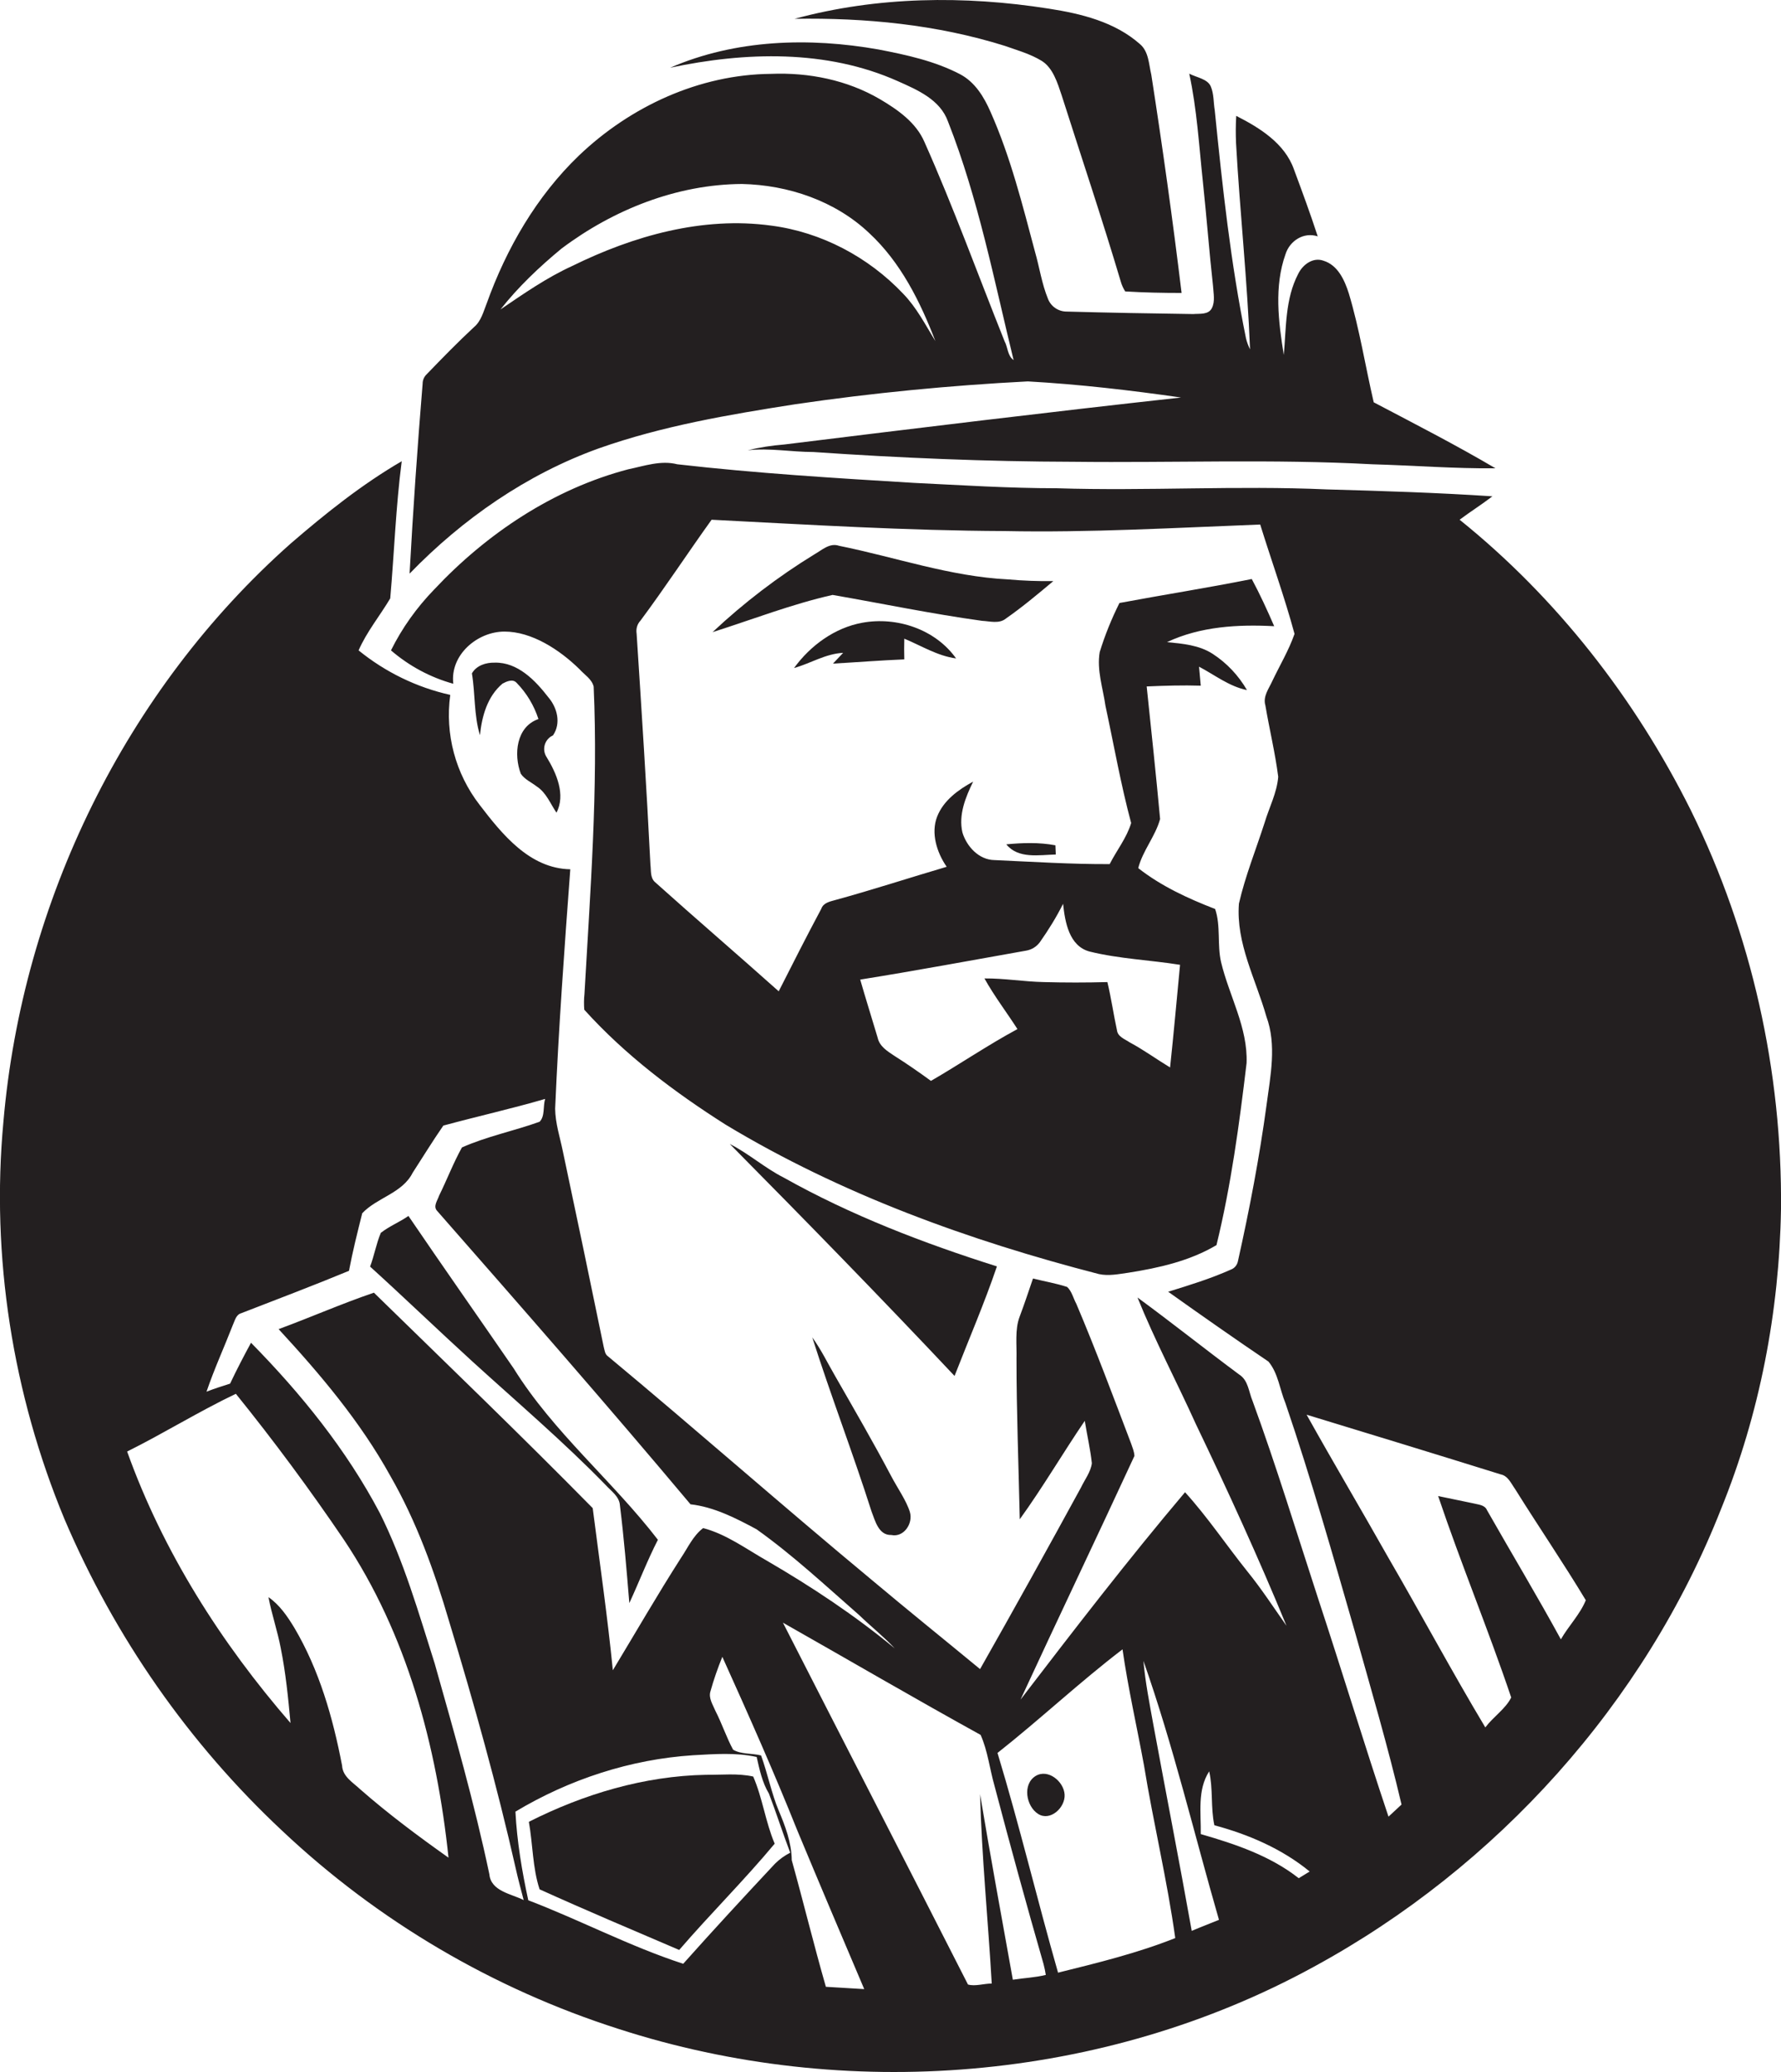
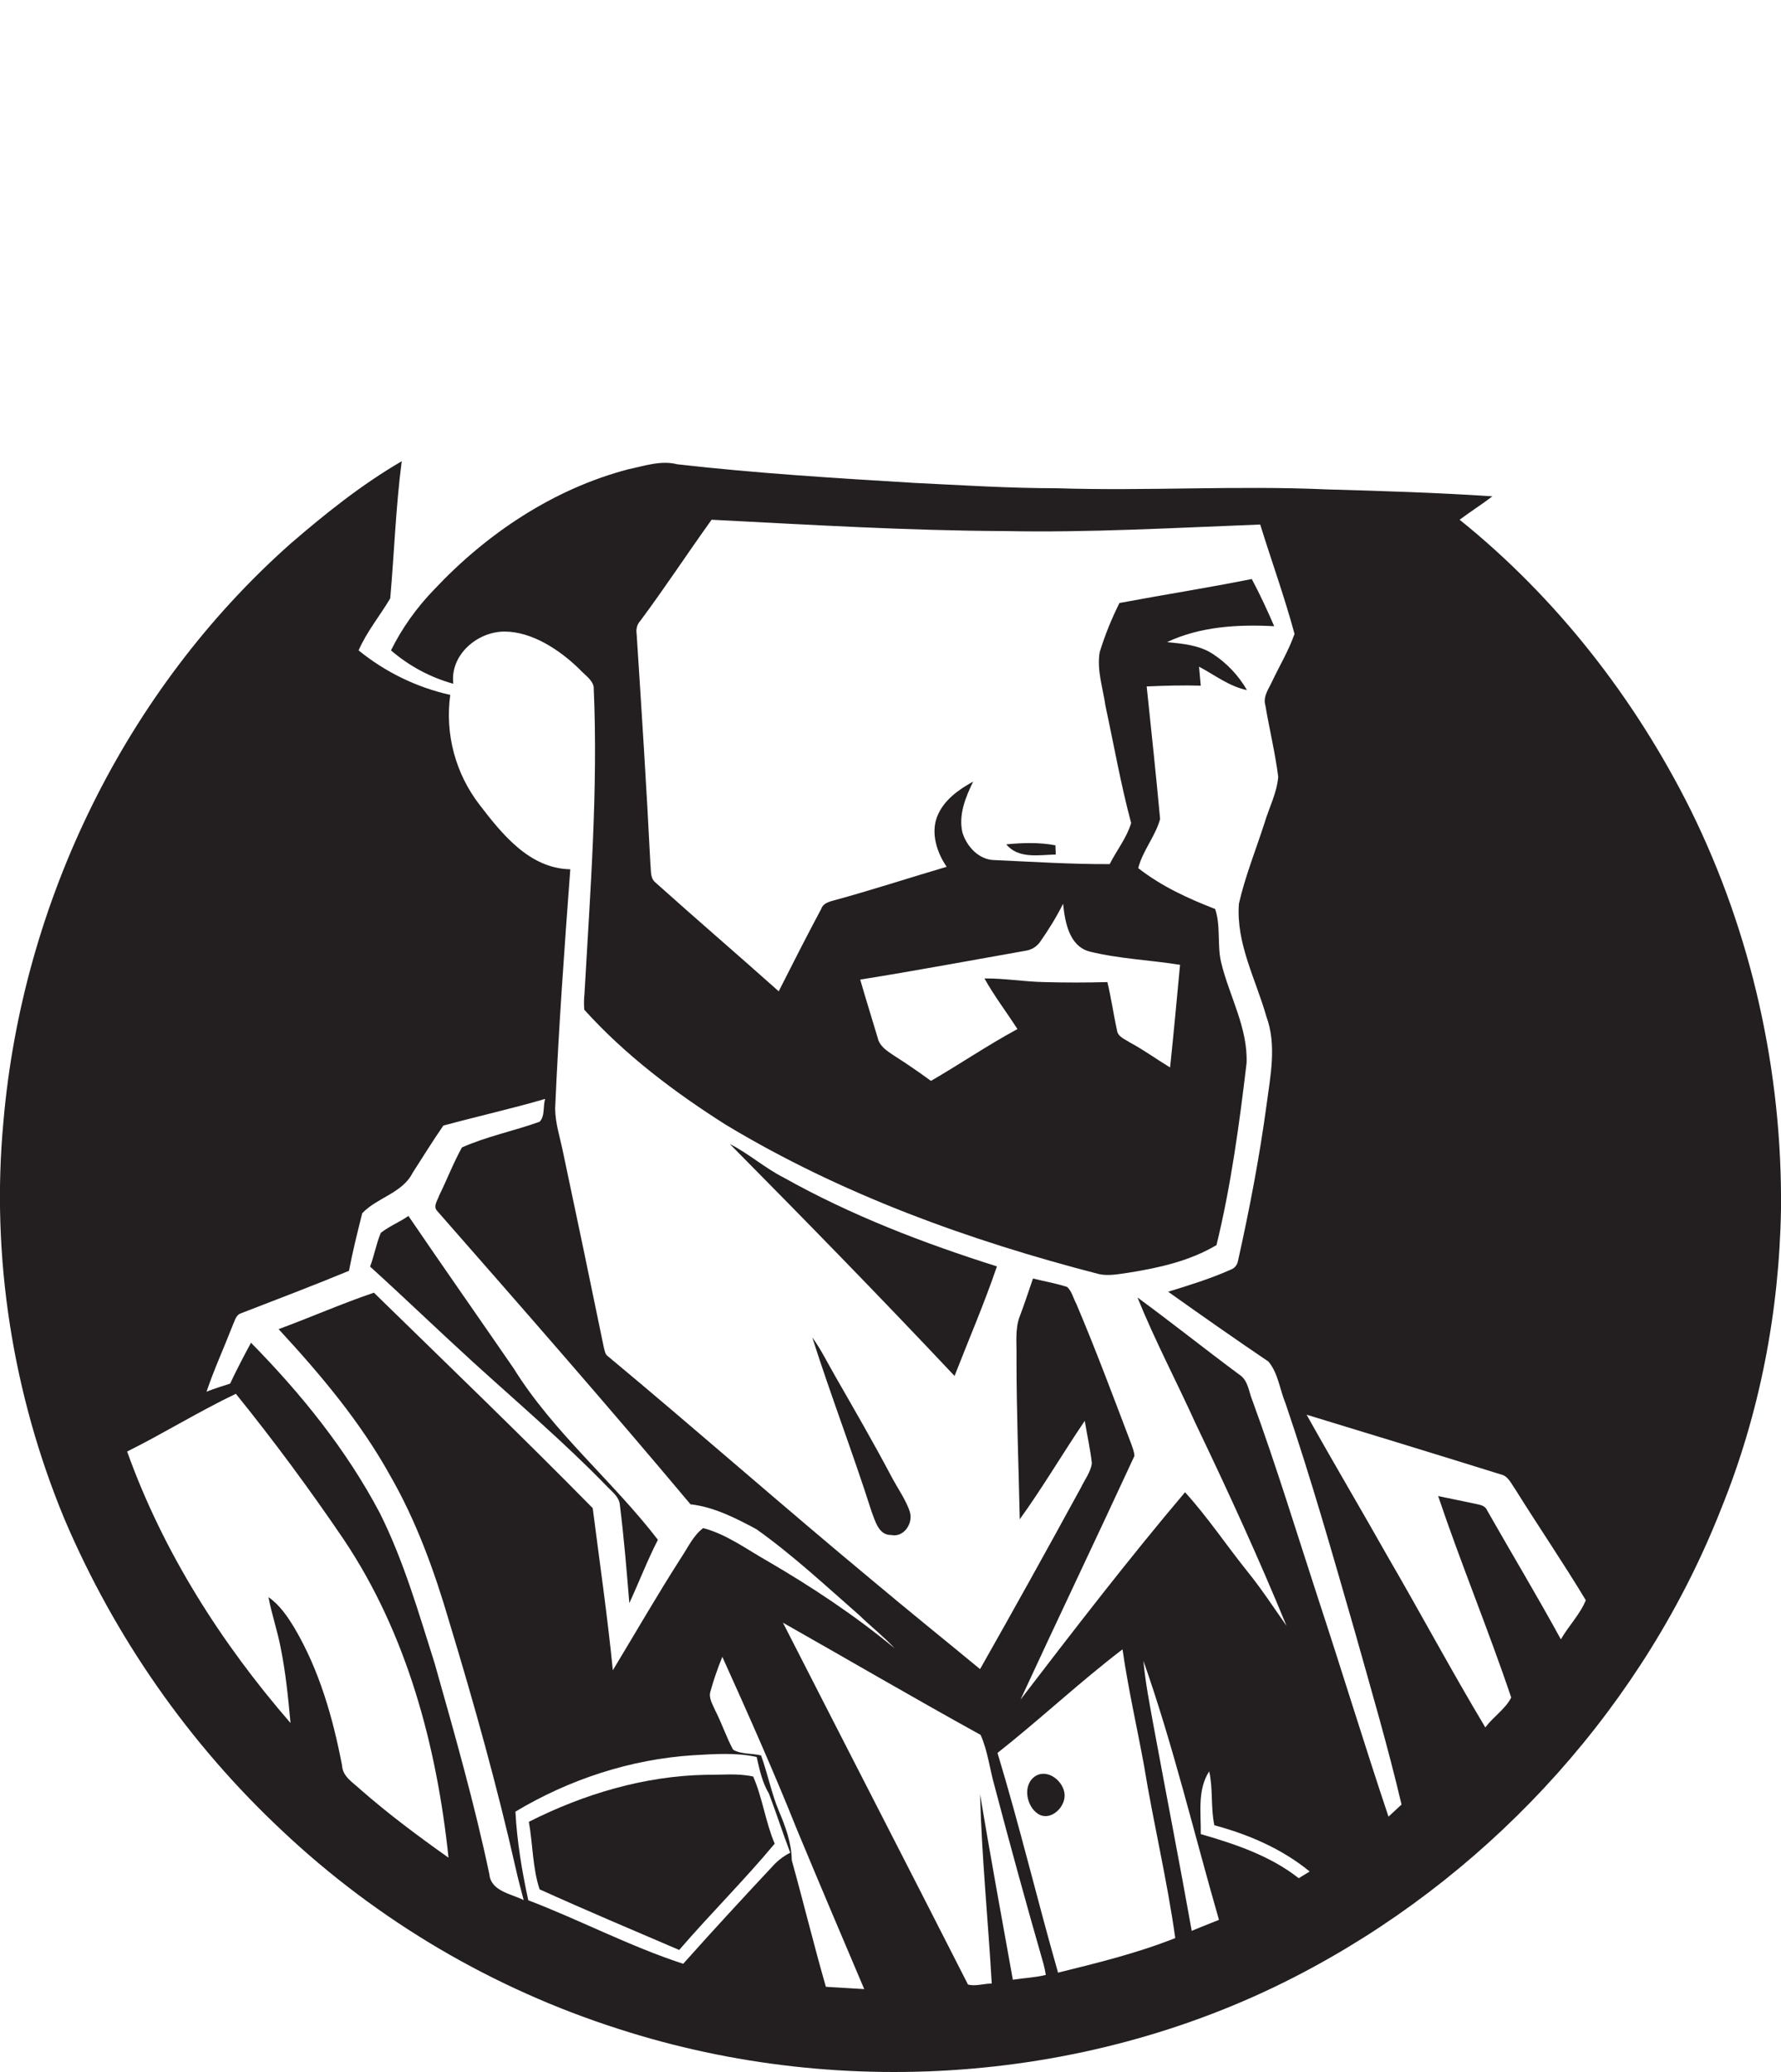
<svg xmlns="http://www.w3.org/2000/svg" version="1.1" id="Layer_1" x="0px" y="0px" viewBox="0 0 928.8 1080" style="enable-background:new 0 0 928.8 1080;" xml:space="preserve">
  <style type="text/css">
	.st0{fill:#231F20;}
</style>
  <title>bise-eise_Construction_Worker_flat_black_logo_White_background_d8ebeb97-7362-475f-893b-f913dee58fa7</title>
  <path class="st0" d="M315.9,774.1c2.9,3.2,7.1,5.9,7.4,10.6c2.1,16.9,3.5,33.9,4.9,50.9c5.1-11,9.4-22.3,14.9-33  c-23.7-30.8-54.5-56-75.2-89.3c-18.3-26.6-36.8-52.9-54.9-79.5c-4.6,3.2-9.9,5.3-14.4,8.8c-2.4,5.7-3.4,11.8-5.6,17.6  c18,16.3,35.4,33.1,53.4,49.5C269.8,731,293.9,751.5,315.9,774.1z" />
  <path class="st0" d="M550.6,445.4c-0.1-1.2-0.1-3.6-0.2-4.8c-8.5-1.6-17.1-1.3-25.6-0.5C531,447.8,541.9,445.6,550.6,445.4z" />
-   <path class="st0" d="M524,23.9c6.5,2.3,13.3,4.2,19.2,7.8s8.3,11.5,10.5,18.1c10.3,32.3,21.1,64.4,30.8,97c0.5,1.8,1.3,3.5,2.3,5.1  c9.8,0.6,19.6,0.8,29.4,0.8c-4.6-38-9.9-75.9-15.8-113.8c-1.3-5.4-1.3-12-5.9-15.9c-13.1-11.6-30.7-15.9-47.6-18.5  C503-2.4,457.5-1.9,414.4,9.8C451.3,9.2,488.6,12.8,524,23.9z" />
-   <path class="st0" d="M449.7,324.6c-14.4,2.6-27.1,11.9-35.6,23.6c8.6-2.4,16.5-7.5,25.6-7.9l-5.3,5.6c12.4-0.7,24.8-1.7,37.2-2.2  c-0.1-3.6-0.1-7.2,0-10.8c8.9,3.7,17.3,9,27,10.3C487.8,328,467.7,321.3,449.7,324.6z" />
-   <path class="st0" d="M312.3,233.7c33.1-11.7,67.9-17.6,102.5-23c40.2-5.9,80.6-9.8,121.2-11.9c26.7,1.5,53.4,4.6,79.9,8.4  c-69.1,7.6-138,16-207,24.5c-6.4,0.5-12.8,1.5-19,3c11.4-1.3,22.8,0.9,34.2,0.9c45.2,3.1,90.4,5,135.7,5.1  c51.9,0.6,103.9-1.5,155.8,1.3c21.4,0.6,42.9,2.3,64.3,2.1c-20.7-12.2-42.2-23.2-63.5-34.4c-4.4-18.9-7.4-38.2-13-56.8  c-2.2-6.9-5.7-14.7-13.2-17c-5.5-2-10.9,2.1-13.2,6.9c-6.8,13-6.2,28-7.5,42.2c-2.8-17.3-5.1-35.7,0.9-52.5c2.2-7,9.5-11.7,16.8-9.3  c-3.8-11.7-8.1-23.3-12.4-34.9c-4.8-13.6-17.9-21.7-30.1-27.9c-0.3,4.7-0.3,9.5-0.1,14.2c2,35.9,5.9,71.6,7.3,107.5  c-0.9-1.8-1.6-3.7-2.1-5.7c-8-39.2-12.3-79.1-16.3-118.9c-0.7-4.1-0.4-8.6-2.1-12.5s-7.4-4.6-11.2-6.6c4,18.5,5.1,37.5,7.1,56.3  s3.3,36.3,5.3,54.4c0.2,3.8,1.2,7.9-0.6,11.5s-6.5,2.8-9.7,3.1c-22-0.3-44.1-0.7-66.1-1.3c-4.3,0-8.2-2.7-9.7-6.7  c-3.2-7.8-4.4-16.3-6.7-24.3c-6.6-24.7-12.8-49.6-23.2-73c-3.4-7.8-8.1-15.6-15.9-19.7c-13.2-6.9-28-10.1-42.5-12.9  c-36.1-6.4-74.6-5.3-108.7,9.5c39.1-8.3,81.5-9.6,118.7,7c10.3,4.6,22.1,9.6,26.2,21.1c15.8,40.1,24,82.6,34.2,124.3  c-3.2-2.2-3-6.7-4.7-9.8C510,143.2,497.3,108.1,482.1,74c-4.4-10.2-13.9-16.8-23.2-22.3c-17.1-10-37.1-14-56.8-13.2  c-37.4,0.3-73.4,17-100.2,42.6c-22.1,21.2-37.8,48.4-48.1,77.1c-1.7,4.3-2.9,9.2-6.6,12.3c-8.5,7.9-16.6,16.2-24.6,24.5  c-1.4,1.3-2.2,3.1-2.2,5c-2.7,32.9-5,65.9-6.8,99C241.2,270.5,274.7,247.2,312.3,233.7z M292.8,129.6c27-20.3,60.1-33.5,94.1-33.7  c24.1,0.5,48.7,8.8,66.4,25.6c16.4,15.2,26.6,35.7,34.5,56.3c-5.2-8.5-9.8-17.5-16.8-24.7c-18.1-19.1-42.6-32.1-68.8-35.5  c-35.7-4.9-71.8,5.3-103.7,21c-13.4,6.1-25.4,14.5-37.5,22.7C270.3,149.5,281.3,139.1,292.8,129.6z" />
-   <path class="st0" d="M524.6,322.4c8.6-6,16.6-12.7,24.7-19.5c-7.9,0.1-15.8-0.2-23.7-0.9c-30.1-1.5-58.7-11.6-88-17.5  c-4.9-1.7-8.9,2.2-12.8,4.4c-19.1,11.7-36.9,25.3-53.2,40.6c20.8-6.6,41.3-14.6,62.6-19.4c25.9,4.5,51.8,9.9,77.9,13.5  C516.2,323.8,521.1,325.3,524.6,322.4z" />
-   <path class="st0" d="M288.4,383.3c4.3-6.3,2.2-14.4-2.4-19.8c-6.8-8.8-16-18.4-28-18.1c-4.5-0.1-9.5,1.4-11.9,5.6  c1.8,10.7,1,21.8,4.2,32.2c1-9.9,3.9-20.3,11.8-26.9c2.1-1.1,5.3-2.6,7.3-0.4c5.2,5.3,9.1,11.8,11.4,18.9c-11.6,4-13,18.5-9.2,28.5  c2,3,5.6,4.5,8.4,6.7c4.9,3.2,7,8.9,10.2,13.6c4.9-9.3,0-20.6-5.1-28.9c-2.4-3.6-1.4-8.4,2.2-10.8  C287.7,383.7,288,383.5,288.4,383.3z" />
  <path class="st0" d="M540.1,925.7c-7,4.3-5,15.8,1.3,19.8s14.2-3.3,13.8-10.1S546.6,921.8,540.1,925.7z" />
  <path class="st0" d="M881.7,422.2c-29-58.1-69.8-110.5-120.5-151.3c5.6-4.2,11.5-7.9,17.1-12.2c-28.7-1.9-57.6-2.8-86.3-3.6  c-46.9-2.1-93.9,0.9-140.8-0.6c-24.9,0-49.7-1.6-74.5-2.8c-41.2-2.5-82.4-5-123.5-9.7c-8.6-2.2-17.2,0.9-25.5,2.6  c-39,10.2-73.9,33.5-101.3,62.7c-9.1,9.4-16.7,20-22.5,31.7c9.4,8.1,20.5,14.1,32.5,17.4c-1.8-15,12.5-27.2,26.7-27.2  c14.2,0,28.7,9.4,39.2,19.7c2.5,2.8,6.4,5.1,7.3,9c2.4,53.4-1.8,106.8-4.8,160.2c-0.3,2.7-0.3,5.5-0.1,8.2  c21.3,23.6,46.9,42.9,73.7,59.9c60.2,36.3,126.9,60.4,194.7,77.9c5.1,1.1,10.2,0,15.3-0.7c15.9-2.5,32-6.1,46-14.4  c7.6-31.1,11.9-63,15.7-94.9c0.7-18.5-9.1-35-13.3-52.6c-2.1-9-0.1-19-3.1-27.7c-14.2-5.5-28.1-11.9-40.1-21.3  c2.3-9.1,8.9-16.5,11.4-25.6c-2.1-23-4.6-46.1-7-69.1c9.4-0.4,18.8-0.7,28.2-0.4c-0.3-3.3-0.6-6.6-0.9-9.9  c8.2,4.3,15.7,10.3,25,12.2c-4.4-7.6-10.5-14.1-17.9-18.9c-7.1-4.6-15.7-5.3-23.8-6.1c17.4-8.2,37-9.3,55.9-8.3  c-3.6-8.3-7.4-16.6-11.7-24.6c-22.9,4.6-46,8.2-69,12.5c-4.1,8.2-7.6,16.8-10.3,25.6c-1.6,9.4,1.7,18.8,3,28  c4.4,20.4,8,41,13.4,61.1c-2.3,7.7-7.6,14.3-11.2,21.4c-20.1,0.1-40.1-1.2-60.1-2.1c-8.1-0.1-14.5-7.1-16.7-14.4  c-2.1-9.2,1.6-18.3,5.6-26.5c-7.7,4.2-15.5,9.8-18.8,18.3s-0.2,18.6,5,26.1c-19.4,5.7-38.6,12-58,17.3c-2.8,0.8-6.3,1.4-7.4,4.6  c-7.6,14.2-14.9,28.6-22.2,43c-21.4-19.1-43.2-37.8-64.5-56.9c-2.6-2.3-2-6-2.4-9.1c-2-40.1-4.6-80.2-7.2-120.4  c-0.4-2.5,0.3-5,2-6.8c12.8-17.2,24.6-35.2,37.1-52.6c50.9,2.6,101.8,5.7,152.7,5.9c44.5,0.9,88.9-1.7,133.4-3.4  c5.9,19,12.7,37.8,17.9,57c-3,8.6-7.7,16.4-11.6,24.6c-1.8,4-5,8-3.6,12.7c2.1,12.4,5.1,24.7,6.7,37.2c-0.7,8.4-4.7,15.9-7.1,23.9  c-4.5,14-10.1,27.8-13.4,42.2c-1.6,20.7,8.8,39.4,14.3,58.8c5.5,14.9,2.1,31,0.1,46.2c-3.7,27.3-8.9,54.4-14.9,81.3  c-0.4,2.1-1.8,3.8-3.8,4.5c-10.5,4.7-21.6,8.1-32.6,11.5c17.3,12.3,34.7,24.5,52.3,36.4c5.1,6.1,5.9,14.6,8.9,21.8  c13.4,39.3,24.7,79.2,36.2,119.1c8.4,29.9,17.2,59.8,24.3,90l-6.8,6.3c-12.7-37.9-24.3-76.1-36.8-114  c-11.2-34.3-21.7-68.8-34.1-102.7c-2-4.7-2.2-10.7-6.9-13.7c-17.8-13.2-35.2-27.1-53.1-40.2c9.1,22.5,20.5,44,30.5,66.1  c16.6,34.6,32.6,69.5,47.2,105c-6.7-9.5-13-19.2-20.3-28.2c-11-13.7-20.8-28.4-32.6-41.4c-29.7,35.1-57.8,71.6-85.8,108.1  c19.6-42.4,39.8-84.6,59.4-127c-0.1-2.3-1-4.3-1.7-6.4c-9.3-24.4-18.4-48.9-28.6-72.9c-1.6-2.9-2.3-6.5-4.8-8.8  c-5.8-1.9-11.9-2.9-17.8-4.4c-2.3,6.7-4.5,13.4-7,20s-1.4,14.6-1.6,21.9c0,27.9,1.1,55.7,1.7,83.6c12-16.6,22.4-34.4,33.9-51.3  c1.2,7.4,2.9,14.7,3.7,22.1c-0.6,4.6-3.7,8.5-5.7,12.7c-17.3,31.7-34.8,63.2-52.6,94.6c-18.8-15.5-37.8-30.8-56.5-46.5  c-46.3-38.4-91.3-78.1-137.5-116.5c-1.7-1.1-1.8-3.3-2.3-5.1c-7-34.1-14.1-68-21.3-101.9c-1.5-7.3-3.9-14.5-4-22.1  c1.8-41.7,4.8-83.2,7.9-124.8c-21.2-0.4-35.5-18.2-47.3-33.6c-12.6-16.3-18.1-36.9-15.3-57.3c-17.5-3.9-33.9-11.9-47.8-23.2  c4.3-9.8,11.1-18,16.5-27.1c2.1-23.8,2.9-47.8,6-71.5c-20.8,12.1-39.7,27.2-57.9,42.9C65.5,359.6,11.7,470.1,1.8,584.5  C-4.8,654.9,6.6,726.8,33.7,792c26.2,61.4,64.8,116.8,113.6,162.4c49.9,47,109.8,82.2,175.1,103.1c118.6,38.4,253,27.7,362.7-32.3  c95.5-51.9,172.7-137.5,212.5-238.8c20.1-49.5,30.3-102.7,31.2-156.1C929.5,558.6,913.5,486.6,881.7,422.2z M535.2,495.5  c2.9-0.5,5.4-2.1,7.1-4.4c4.5-6.4,8.6-13,12.1-20c1,9.4,3.1,22.1,13.9,24.9c15.4,3.8,31.5,4.4,47.1,6.9c-1.7,17.8-3.3,35.7-5.2,53.5  c-7.1-4.3-13.8-9.2-21.1-13.1c-2.5-1.7-6.2-2.9-6.6-6.3c-1.8-8.3-3-16.8-5-25.1c-11.1,0.3-22.1,0.3-33.1,0c-10.4-0.2-20.6-2-31-1.9  c5.1,9.2,11.5,17.5,17.2,26.4c-15.4,8.3-29.9,18.2-45.1,27c-6.2-4.5-12.5-8.9-19-13c-3.6-2.4-7.8-4.9-8.8-9.5  c-3-10.1-6.2-20.2-9.1-30.3C477.5,506,506.3,500.6,535.2,495.5z M187.9,932.7c-3.8-3.6-9.2-6.6-9.5-12.4c-4.8-25-11.9-49.9-25-72  c-3.6-5.9-7.6-11.8-13.4-15.8c1.7,8.9,4.7,17.6,6.4,26.5c2.6,12.9,3.9,26,5.1,39.1c-36.2-41.7-66.5-89.3-85.2-141.5  c19.1-9.5,37.4-20.9,56.7-30.1c19.8,24.5,38.6,49.9,56.3,76c32.9,49.1,48.5,107.6,54.6,165.8C218.1,957.1,202.5,945.5,187.9,932.7z   M255.2,976.9c-7.8-37-18.2-73.4-28.5-109.8c-8.4-26.5-16.1-53.4-28.6-78.4c-17.4-33-41.1-62.3-67.2-88.8c-3.8,7-7.5,14.1-10.9,21.3  c-4.1,1.3-8.2,2.6-12.3,4.2c4-11.8,9.2-23.1,13.7-34.7c1.1-2.3,1.6-5.4,4.4-6.2c18.8-7.3,37.6-14.4,56.2-22.1  c1.9-10.1,4.4-20,6.9-30c7.7-8.2,20.9-10.4,26.3-21.1c5.3-8.2,10.4-16.5,16-24.6c17.7-4.8,35.6-8.8,53.1-13.9c-1.2,3.8,0,9-2.9,11.9  c-13.3,4.8-27.5,7.6-40.5,13.4c-4.5,8.1-7.8,16.8-11.9,25.1c-0.8,2.5-3.3,5.6-1,8c44.4,50.6,88.8,101.3,132.1,152.9  c12.3,1.4,23.6,7.2,34.4,13c19,13.5,36,29.4,53.5,44.7c6.1,5.9,12.8,11.2,18.6,17.4c-20.8-17.2-43.3-32.1-66.5-45.6  c-10.8-6.1-21.2-13.9-33.4-17.1c-5.3,4-8,10.3-11.6,15.6c-12.3,19.2-23.7,39-35.5,58.5c-2.8-28.2-6.9-56.4-10.5-84.5  c-37.4-38-75.9-75-114.1-112.3c-16.8,5.7-33.1,12.9-49.7,19c21.7,23.5,42.6,48.2,58.2,76.4c13.7,23.8,23.1,49.9,30.8,76.2  c12.9,42.5,24.9,85.4,34.7,128.7c1.2,5.5,2.7,10.8,4.1,16.3C266.6,987.1,256,985.8,255.2,976.9L255.2,976.9L255.2,976.9z   M404.1,971.5c-16.1,17.2-32.1,34.5-47.8,52.1c-27.7-9-53.6-22.7-80.8-33.1c-3.3-15.2-5.9-30.7-6.7-46.2c28-16.8,60-27.3,92.7-29.4  c11-0.6,22.2-1.5,33.1,0.9c1.5,6.6,2.9,13.3,6.4,19.1c3.9,10.2,7.2,20.6,11.1,30.8c-2.9,1.5-5.6,3.4-7.9,5.7L404.1,971.5z   M430.7,1035.6c-6.3-21.9-11.7-44.1-17.8-66c-0.1-9.2-3.4-17.8-6.9-26.1s-5.7-19.1-9.1-28.5c-4.8-1.2-10.4-0.5-14.6-3  c-3.5-6.5-5.8-13.6-9.2-20.2c-1.3-3.2-3.7-6.6-2.6-10.2c1.7-6.1,3.8-12.1,6.2-18c13.5,29.9,26.9,60,39.1,90.5  c11.5,27.6,23.2,55.2,34.9,82.7L430.7,1035.6z M528.2,1031.9c-5.8-32.2-11.7-64.4-17.1-96.7c0.9,33,4.2,65.8,6.1,98.7  c-4.1,0-8.8,1.6-12.4,0.5c-32-62.9-64.4-125.7-96.5-188.6c34.4,19.5,68.5,39.4,103.1,58.5c3.7,8.3,4.7,17.6,7.2,26.4  c8.2,31.1,16.7,62.1,25.6,93c0.5,1.9,0.9,3.8,1.2,5.7c-5.6,1.4-11.4,1.6-17.1,2.5H528.2z M551.8,1028.3  c-10.9-38.1-20.1-76.7-31.6-114.6c22.2-17.5,42.8-36.9,65.2-54c2.9,20.3,7.5,40.3,11.2,60.5c4.9,30.1,12.1,59.8,16.3,90  c-19.6,7.8-40.4,12.9-61,18L551.8,1028.3z M621.5,1006.5c-6.4-35.9-13.4-71.6-20-107.4c-2-11.1-4.2-22.1-5.2-33.4  c15.6,44.3,26.4,90,39.4,135c-4.6,1.9-9.4,3.7-14.1,5.7L621.5,1006.5z M677.3,979c-14.9-11.7-33.1-17.8-51.1-23  c0.2-10.9-1.9-23,4.4-32.7c2.1,9.2,0.7,18.9,2.7,28.1c17.9,4.8,35.3,12.3,49.7,24.1L677.3,979z M814,854.5  c-12.4-22.7-25.7-44.8-38.5-67.3c-1.2-2.9-4.6-2.9-7.2-3.6c-6.1-1.2-12.2-2.6-18.3-3.8c11.9,35.3,26.2,69.7,38.1,105  c-2.9,5.9-9.4,10.1-13.5,15.6c-17.5-29.2-33.6-59.3-50.7-88.7c-14-24.8-28.6-49.4-42.5-74.3c33.8,10.3,67.5,20.6,101.2,31.1  c3.9,0.8,5.4,4.7,7.5,7.6c12.1,19.4,25.1,38.4,36.9,58C824,841.5,818,847.5,814,854.5z" />
  <path class="st0" d="M435.5,717.2c-3.9-6.7-7.3-13.8-11.9-20.1c9.7,30.4,21.2,60.3,30.9,90.7c1.9,4.9,3.7,12.5,10.3,12.3  c6.6,1.4,11.5-6.1,9.7-12s-6.5-12.5-9.8-18.8C455.4,751.7,445.4,734.5,435.5,717.2z" />
  <path class="st0" d="M519.9,660.1c-38.3-12.1-76.1-26.6-111.2-46.3c-9.9-5-18.2-12.5-28.1-17.5c39.5,39.9,78.7,80,117.2,120.9  C505.2,698.2,513.3,679.5,519.9,660.1z" />
  <path class="st0" d="M368.2,925.1c-32.2,0.6-63.7,10-92.4,24.5c2.1,11.7,1.9,24,5.6,35.2c24.1,10.9,48.5,21.2,72.8,31.6  c16.2-18.8,33.9-36.3,49.8-55.4c-4.8-11.3-6.3-23.7-11.2-35C384.7,924.2,376.4,925.2,368.2,925.1z" />
</svg>